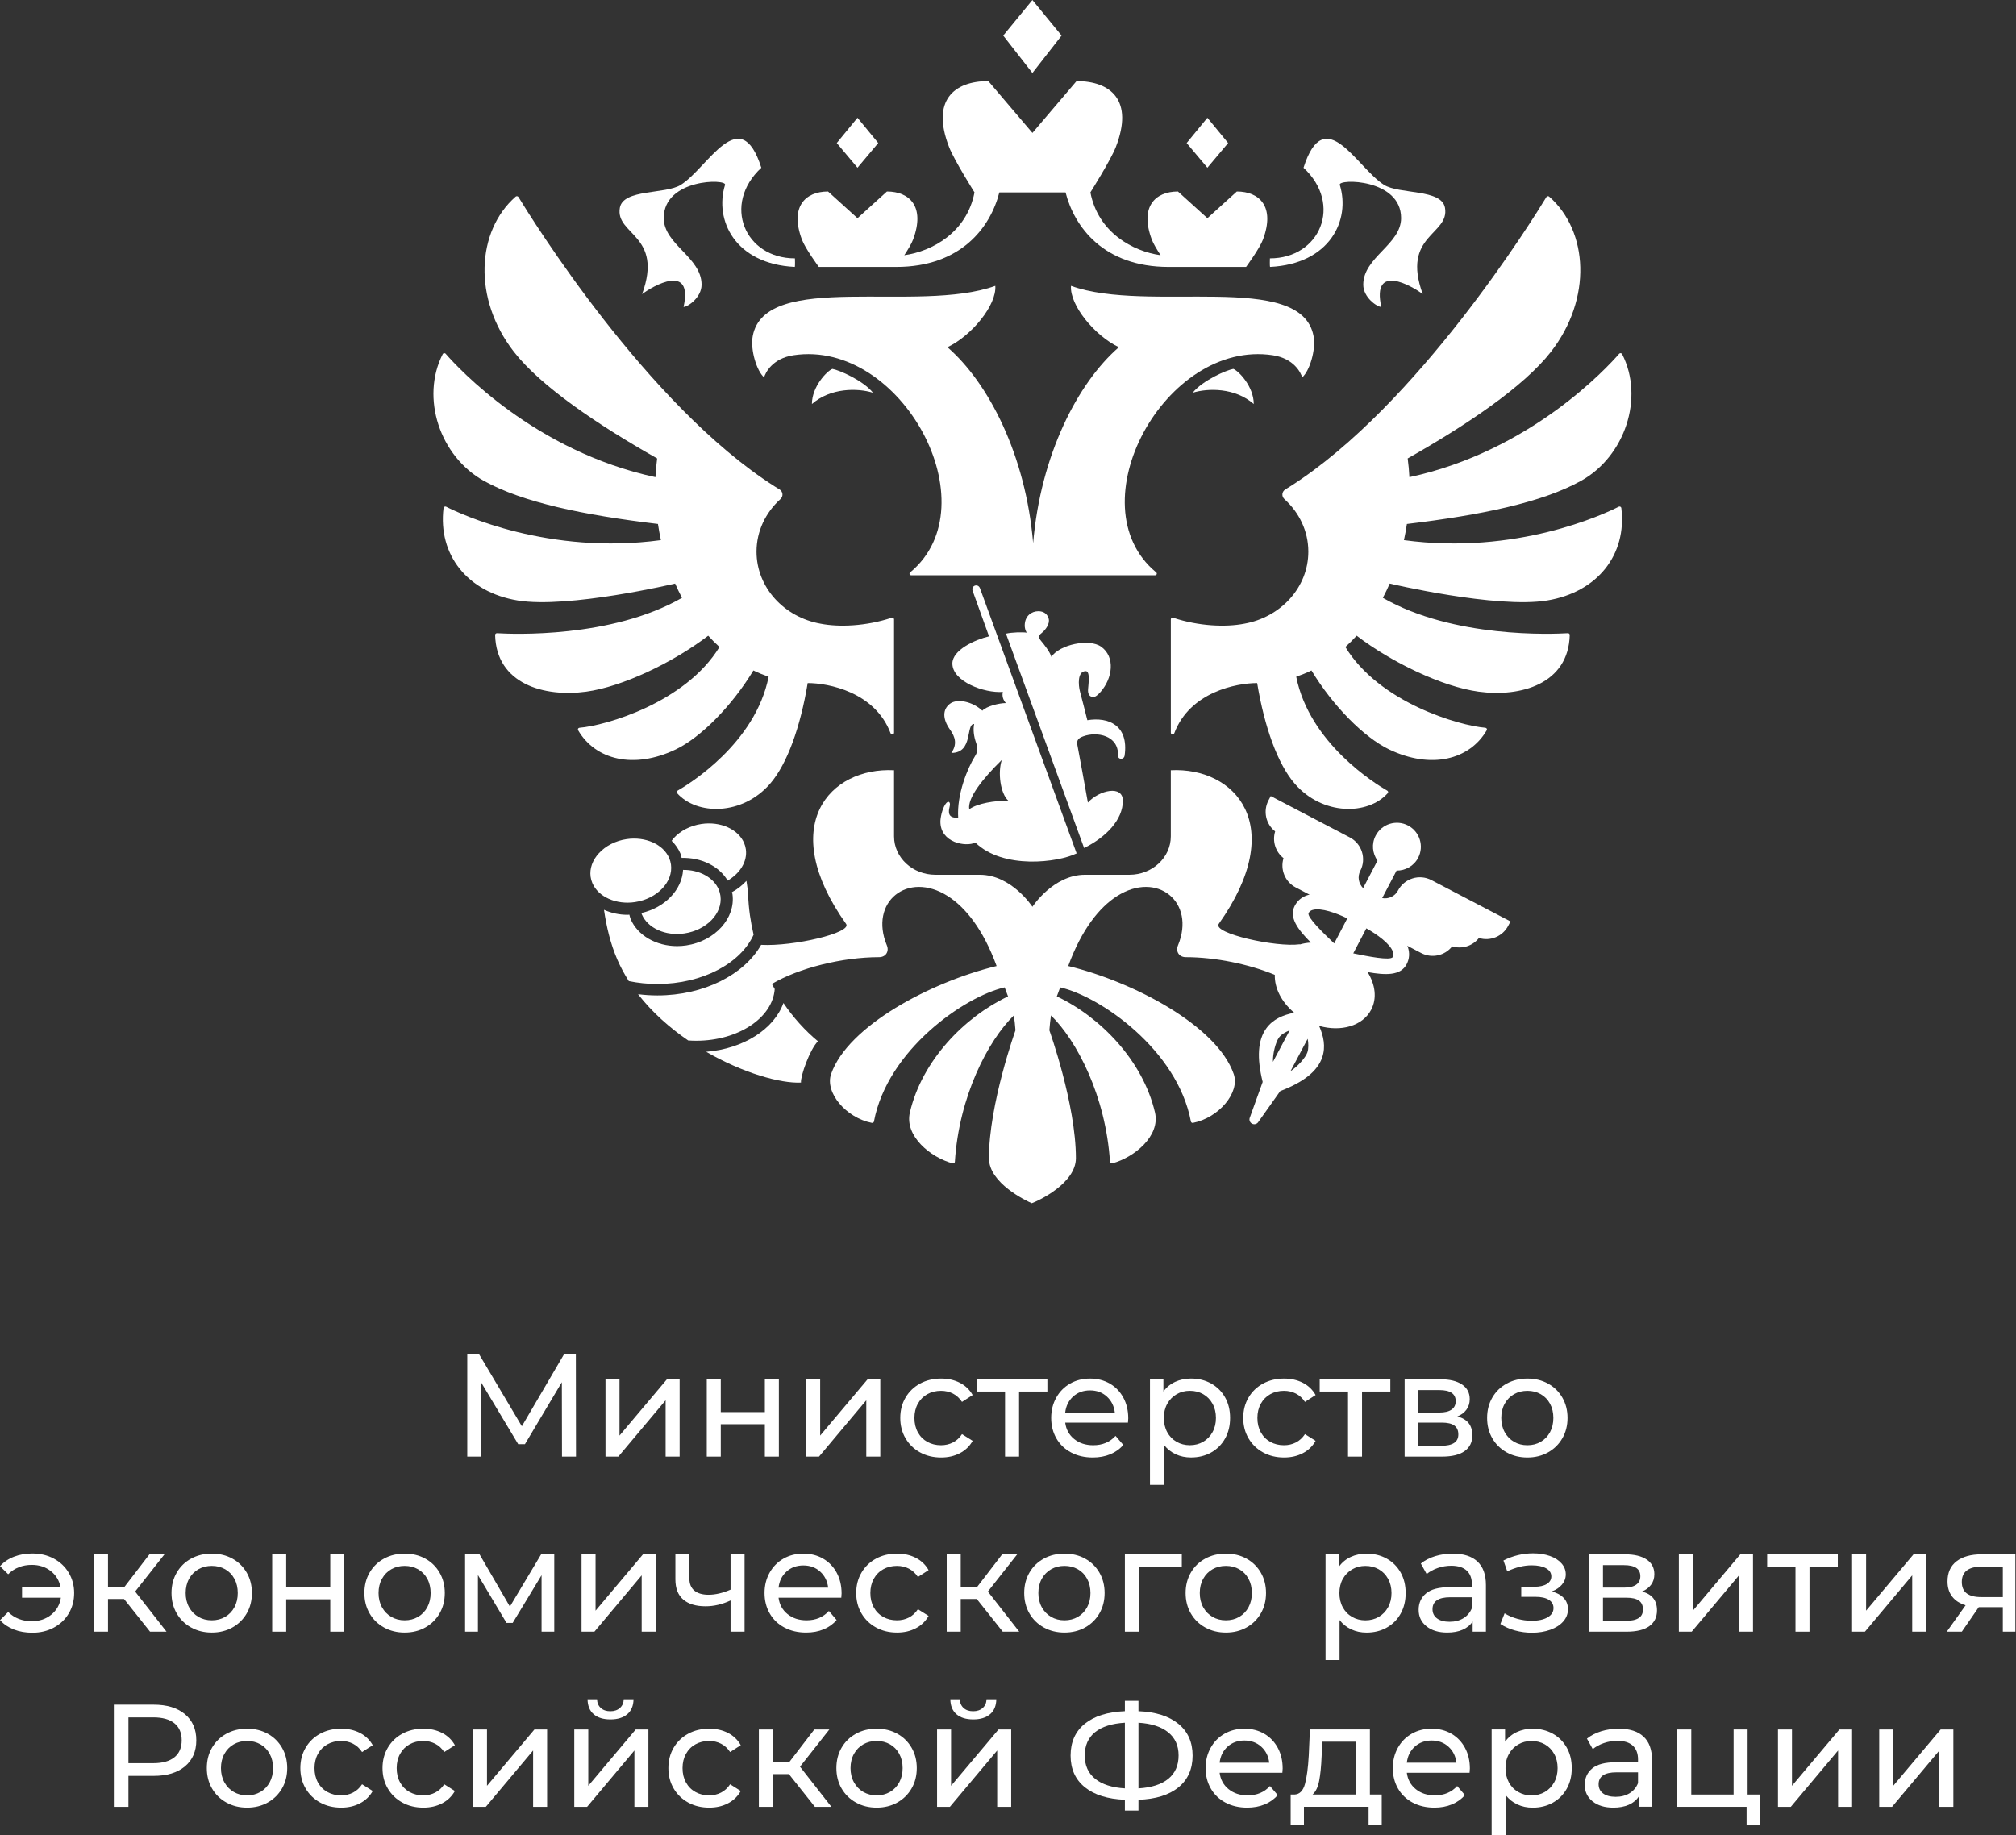
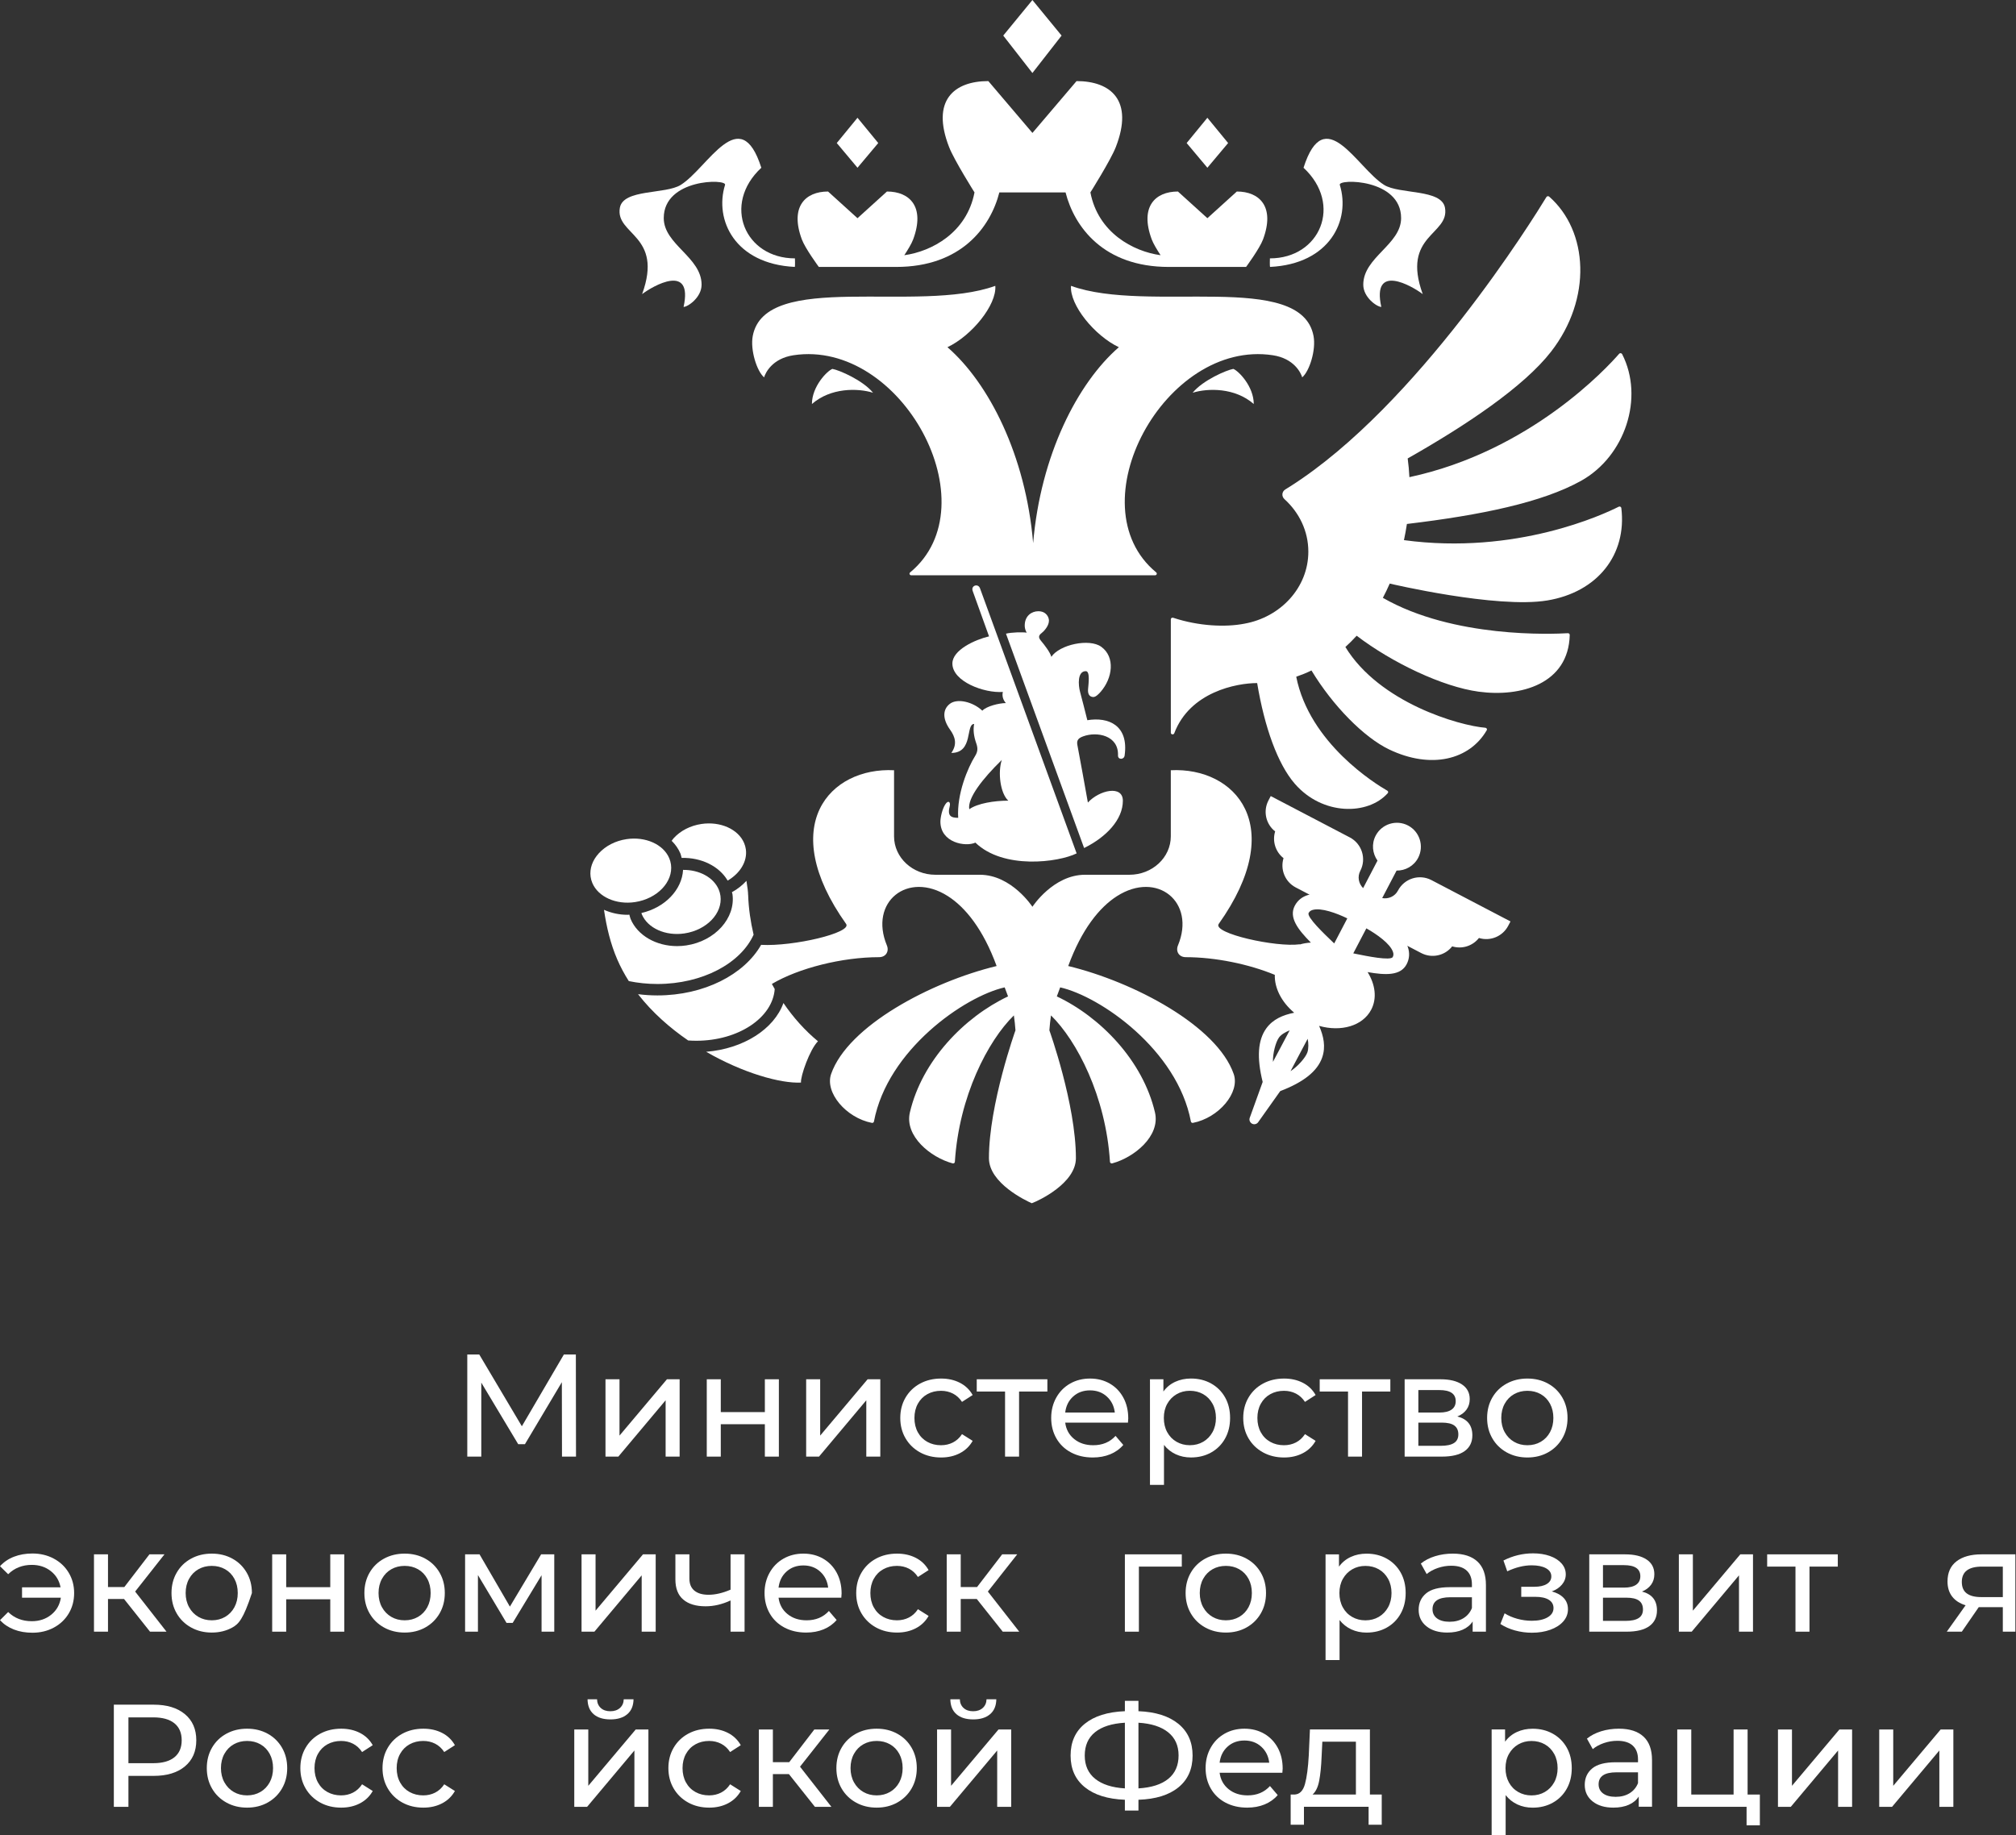
<svg xmlns="http://www.w3.org/2000/svg" width="670" height="610" viewBox="0 0 670 610" fill="none">
  <rect x="0" y="0" width="670" height="610" fill="#333333" stroke="none" />
  <g clip-path="url(#clip0_15343_3040)">
    <path d="M222.991 287.364C222.889 286.65 222.696 285.947 222.421 285.287C220.476 280.663 214.503 277.994 208.231 278.937C204.555 279.488 201.279 281.161 199.011 283.646V283.647C196.886 285.972 195.917 288.734 196.283 291.425L196.287 291.45C196.385 292.159 196.575 292.852 196.854 293.508C198.799 298.138 204.775 300.807 211.039 299.861C218.417 298.753 223.779 293.147 222.991 287.364Z" fill="white" />
    <path d="M239.435 297.776C239.338 297.059 239.144 296.359 238.869 295.697C237.167 291.654 232.39 289.099 227.014 289.157C226.641 295.785 220.978 301.701 213.18 303.486C213.23 303.628 213.241 303.782 213.298 303.922C215.24 308.543 221.223 311.223 227.487 310.272C234.868 309.163 240.227 303.558 239.435 297.776Z" fill="white" />
    <path d="M247.879 282.323C247.776 281.609 247.583 280.907 247.307 280.248C245.367 275.624 239.386 272.958 233.115 273.896C229.441 274.448 226.166 276.122 223.899 278.608V278.609C223.638 278.894 223.448 279.202 223.223 279.498C224.47 280.719 225.47 282.139 226.139 283.731C226.33 284.191 226.398 284.696 226.536 285.177C233.047 284.993 239.019 287.917 241.831 292.719C245.914 290.329 248.432 286.388 247.879 282.323Z" fill="white" />
    <path d="M416.675 134.299C410.452 128.842 401.5 128.967 396.363 130.552C399.729 126.42 407.564 123.032 409.874 122.622C411.632 123.281 416.675 128.464 416.675 134.299Z" fill="white" />
    <path d="M436.546 111.706C432.454 89.809 381.565 104.317 355.938 95.017C355.446 101.4 363.827 111.629 371.843 115.413C358.141 127.306 345.839 151.265 343.356 180.538C340.881 151.265 328.579 127.306 314.877 115.413C322.892 111.629 331.28 101.4 330.782 95.017C305.155 104.317 254.266 89.809 250.166 111.706C249.303 116.34 251.533 123.403 253.942 125.432C254.372 123.964 256.622 119.16 263.715 118.083C299.568 112.666 329.501 167.922 302.482 190.263C302.07 190.603 302.301 191.23 302.86 191.23H383.866C384.417 191.23 384.65 190.603 384.245 190.263C357.217 167.922 387.152 112.666 423.003 118.083C430.104 119.16 432.345 123.964 432.778 125.432C435.186 123.403 437.416 116.34 436.546 111.705V111.706Z" fill="white" />
    <path d="M445.268 61.449C444.624 59.381 465.646 59.33 465.646 72.487C465.646 81.305 453.072 85.482 453.072 94.632C453.072 98.895 457.657 102.021 459.064 102.021C455.825 87.33 469.217 95.017 472.832 97.765C465.647 78.007 481.825 78.133 480.231 69.074C479.124 62.742 465.063 64.656 459.973 61.449C450.943 55.764 440.26 33.646 433.218 55.764C446.343 67.952 438.707 85.886 422.044 85.886C422.044 85.886 421.95 88.516 422.104 88.726C441.977 87.752 448.905 73.147 445.269 61.449H445.268Z" fill="white" />
    <path d="M213.404 97.765C217.02 95.017 230.411 87.33 227.181 102.021C228.579 102.021 233.165 98.895 233.165 94.632C233.165 85.482 220.591 81.305 220.591 72.487C220.591 59.329 241.612 59.381 240.967 61.449C237.339 73.146 244.267 87.754 264.14 88.726C264.286 88.516 264.192 85.886 264.192 85.886C247.538 85.886 239.899 67.951 253.018 55.764C245.977 33.646 235.295 55.764 226.265 61.449C221.175 64.656 207.113 62.742 206.005 69.074C204.419 78.133 220.589 78.009 213.402 97.765H213.404Z" fill="white" />
    <path d="M269.836 134.299C276.065 128.842 285.017 128.966 290.148 130.552C286.797 126.42 278.948 123.032 276.644 122.621C274.885 123.281 269.836 128.463 269.836 134.298V134.299Z" fill="white" />
    <path d="M352.807 11.827L343.112 0.007L333.418 11.827L343.112 24.268L352.808 11.827H352.807Z" fill="white" />
    <path d="M408.157 47.548L401.262 39.147L394.375 47.548L401.262 55.758L408.157 47.546V47.548Z" fill="white" />
    <path d="M291.877 47.546L284.981 39.146L278.094 47.546L284.981 55.758L291.876 47.546H291.877Z" fill="white" />
    <path d="M272.129 88.731H297.842C319.46 88.731 329.188 75.462 332.127 63.955H354.125C357.065 75.462 366.785 88.731 388.412 88.731H414.125C414.125 88.731 418.623 82.63 419.751 79.607C423.812 68.733 418.623 63.662 411.052 63.662L401.264 72.531L391.477 63.662C383.905 63.662 378.716 68.733 382.778 79.607C383.295 80.997 384.536 83.04 385.71 84.834C376.586 83.581 364.94 77.336 362.385 63.955C362.385 63.955 369.127 53.245 370.82 48.911C376.898 33.326 369.134 26.955 357.781 26.955L343.122 44.187L328.466 26.955C317.111 26.955 309.348 33.326 315.433 48.911C317.119 53.246 323.867 63.956 323.867 63.956C321.305 77.337 309.66 83.582 300.536 84.836C301.718 83.04 302.952 80.997 303.47 79.607C307.524 68.734 302.348 63.662 294.77 63.662L284.982 72.533L275.196 63.662C267.618 63.662 262.442 68.734 266.497 79.607C267.624 82.63 272.13 88.732 272.13 88.732L272.129 88.731Z" fill="white" />
    <path d="M537.969 168.434C533.005 170.947 503.889 184.588 466.59 179.544C466.976 177.764 467.303 175.972 467.573 174.172C492.396 171.202 512.575 166.992 525.435 159.839C540.094 151.68 546.503 132.205 539.105 117.715C538.912 117.35 538.382 117.284 538.117 117.59C534.063 122.258 508.567 149.99 468.402 158.611C468.3 156.531 468.109 154.456 467.832 152.392C487.339 141.329 506.385 128.581 515.456 116.925C529.166 99.301 527.904 76.823 514.859 65.362C514.724 65.246 514.545 65.194 514.368 65.219C514.191 65.243 514.033 65.343 513.936 65.493C509.809 72.3 471.177 134.742 428.762 161.698C428.244 162.029 427.723 162.353 427.197 162.67C425.981 163.408 425.849 164.987 426.885 165.927C431.774 170.359 434.814 176.528 434.814 183.375C434.814 195.278 425.636 205.179 413.506 207.327C407.341 208.522 398.443 208.174 389.897 205.35C389.512 205.225 389.113 205.48 389.113 205.865V243.571C389.113 244.177 390.037 244.327 390.255 243.746C395.45 229.981 411.004 227.057 417.806 227.057C420.255 241.769 424.626 253.955 430.307 260.514C439.556 271.172 454.659 271.022 461.209 263.654C461.318 263.531 461.364 263.366 461.335 263.207C461.307 263.046 461.206 262.907 461.063 262.83C457.215 260.618 435.197 247.102 430.79 224.949C432.531 224.349 434.228 223.67 435.854 222.866C442.96 234.628 453.306 245.104 461.633 249.105C475.622 255.815 488.428 252.551 494.108 242.729C494.314 242.382 494.062 241.952 493.643 241.913C484.991 241.221 458.436 233.61 447.128 215.068C448.423 213.879 449.689 212.639 450.871 211.321C462.701 220.328 479.431 228.291 491.409 229.916C505.422 231.822 521.302 227.35 521.687 211.053C521.693 210.726 521.402 210.458 521.057 210.479C516.072 210.779 483.087 212.215 459.583 198.723C460.4 197.171 461.162 195.591 461.866 193.985C461.866 193.985 497.38 202.38 514.207 199.598C530.93 196.837 540.725 184.371 538.833 168.864C538.779 168.477 538.329 168.25 537.97 168.433L537.969 168.434Z" fill="white" />
-     <path d="M224.371 193.986C225.077 195.592 225.841 197.173 226.66 198.725C203.163 212.209 170.191 210.787 165.188 210.481C164.836 210.46 164.545 210.74 164.551 211.061C164.943 227.352 180.816 231.822 194.829 229.917C206.801 228.291 223.536 220.328 235.367 211.321C236.555 212.641 237.815 213.881 239.109 215.068C227.795 233.609 201.247 241.22 192.594 241.912C192.176 241.951 191.93 242.382 192.13 242.728C197.81 252.551 210.616 255.815 224.611 249.105C232.933 245.104 243.277 234.629 250.384 222.868C252.016 223.67 253.714 224.349 255.446 224.95C251.04 247.101 229.024 260.619 225.175 262.83C225.032 262.909 224.934 263.047 224.904 263.207C224.876 263.367 224.921 263.53 225.029 263.653C231.578 271.023 246.688 271.172 255.936 260.514C261.619 253.955 265.983 241.768 268.432 227.057C275.24 227.057 290.787 229.982 295.983 243.747C296.208 244.328 297.131 244.177 297.131 243.57V205.864C297.131 205.479 296.726 205.225 296.341 205.349C287.795 208.174 278.896 208.521 272.739 207.326C260.603 205.18 251.425 195.279 251.425 183.374C251.425 176.526 254.471 170.351 259.354 165.92C260.396 164.986 260.257 163.407 259.048 162.67C258.518 162.352 257.992 162.028 257.47 161.696C215.081 134.755 176.468 72.358 172.308 65.505C172.115 65.184 171.65 65.12 171.365 65.367C158.339 76.835 157.072 99.306 170.781 116.923C179.852 128.579 198.895 141.327 218.398 152.39C218.123 154.455 217.935 156.529 217.834 158.608C177.702 149.994 152.229 122.306 148.133 117.608C147.862 117.287 147.317 117.353 147.132 117.718C139.748 132.215 146.156 151.677 160.802 159.836C173.662 166.989 193.841 171.199 218.665 174.169C218.933 175.97 219.26 177.761 219.646 179.541C182.387 184.58 153.284 170.971 148.281 168.439C147.909 168.25 147.457 168.485 147.411 168.876C145.528 184.384 155.314 196.837 172.035 199.597C188.858 202.379 224.371 193.984 224.371 193.984V193.986Z" fill="white" />
    <path d="M359.966 244.774C364.578 243.066 371.804 244.449 371.558 251.106C371.499 252.614 373.616 252.614 373.769 251.073C375.149 241.108 368.414 238.234 361.367 239.403C360.491 235.977 359.775 232.98 358.957 230.01C358.308 227.61 358.068 223.099 360.849 223.099C362.35 223.099 361.746 227.297 361.607 229.103C361.48 230.689 362.05 231.649 363.339 231.695C364.142 231.727 365.144 230.704 365.741 230.024C369.776 225.462 370.711 218.399 365.986 214.993C362.033 212.135 352.131 214.261 349.41 218.335C348.999 216.8 347.034 214.269 346.092 213.164C345.177 212.088 344.938 211.351 346.206 210.405C346.803 209.948 348.608 208.154 348.608 206.298C348.608 205.202 347.758 203.179 345.059 203.179C342.928 203.179 340.559 204.654 340.559 207.944C340.559 208.675 340.738 209.46 341.209 210.301C339.862 210.078 336.205 210.17 334.328 210.634L360.294 281.887C367.725 278.219 373.173 272.41 373.173 266.178C373.173 260.864 365.349 262.626 361.547 266.771C360.325 260.036 359.238 253.815 358.05 247.615C357.726 245.905 358.594 245.291 359.967 244.775L359.966 244.774Z" fill="white" />
    <path d="M322.13 268.994H322.129C321.465 265.364 326.516 258.876 332.939 252.617C331.572 256.696 332.421 263.727 335.102 266.147C330.443 266.147 324.909 267.022 322.13 268.994ZM325.681 195.513C325.023 193.849 322.669 194.645 323.246 196.375L323.244 196.376L328.698 211.531C324.028 212.641 316.517 216.048 316.517 220.557C316.517 226.563 327.139 230.472 333.285 230.002C332.979 231.372 333.332 232.592 334.287 233.708C332.057 233.708 327.851 234.746 326.471 236.235C323.212 233.2 318.115 232.097 315.693 233.943C313.259 235.805 313.186 238.957 315.727 242.52C317.498 244.987 318.163 247.422 316.171 250.281C323.576 250.281 320.849 240.654 323.749 240.654C323.372 242.52 323.603 244.681 324.446 247.076C325.004 248.668 325.004 249.797 324.048 251.331C321.66 255.15 317.944 263.921 318.448 271.853C316.02 271.838 314.785 271.244 315.641 267.929C315.959 266.694 315.197 265.813 314.188 267.335C313.074 269.012 312.535 271.878 312.535 273.104C312.535 280.166 320.949 281.589 324.161 280.094C333.452 289.085 351.699 286.687 357.81 283.672L325.681 195.513Z" fill="white" />
    <path d="M208.976 326.122C211.992 326.745 215.181 327.086 218.482 327.086C233.474 327.086 246.196 320.183 250.451 310.699C249.445 306.422 248.793 302.015 248.641 297.489C248.64 297.458 248.625 297.431 248.62 297.397C248.648 296.772 248.396 294.674 248.069 292.792C246.728 294.259 245.119 295.558 243.248 296.571C243.292 296.796 243.398 297.006 243.43 297.235C244.52 305.19 237.637 312.83 228.087 314.265C227.059 314.419 226.032 314.494 225.024 314.494C218.111 314.495 211.894 310.984 209.583 305.486C209.389 305.021 209.301 304.525 209.166 304.041C208.968 304.048 208.765 304.087 208.567 304.087C205.765 304.087 203.094 303.485 200.734 302.431C201.572 308.179 202.914 313.761 205.132 318.901C206.217 321.418 207.512 323.825 208.976 326.122Z" fill="white" />
    <path d="M260.369 333.41C257.269 342.055 247.109 348.628 234.688 349.621C246.909 356.68 259.408 360.203 266.204 359.856C265.988 357.777 269.136 348.807 271.843 346.13C267.439 342.481 263.611 338.175 260.369 333.41Z" fill="white" />
    <path d="M462.865 318.122C462.177 319.436 454.133 317.802 450.704 317.1C450.388 317.035 450.069 316.97 449.749 316.906L454.098 308.59C457.52 310.519 462.016 313.664 462.948 316.436C463.168 317.09 463.145 317.592 462.865 318.122ZM443.415 313.601C443.172 313.367 442.927 313.132 442.684 312.901C440.153 310.481 434.22 304.82 434.913 303.497C435.188 302.969 435.586 302.662 436.243 302.47C439.06 301.65 444.218 303.552 447.766 305.274L443.415 313.601ZM434.495 349.821C433.888 351.568 431.284 354.523 428.894 356.062L434.59 345.305C434.89 346.677 434.922 348.603 434.495 349.821ZM423.058 352.97C422.964 350.141 423.975 346.376 425.058 344.883C425.828 343.822 427.286 343.031 428.613 342.493L423.058 352.97ZM475.722 292.549C471.69 290.446 466.717 292.004 464.604 296.031C463.579 297.992 461.428 298.906 459.358 298.533L464.14 289.39C467.047 289.425 469.87 287.899 471.308 285.151C473.344 281.256 471.835 276.437 467.942 274.401C464.049 272.365 459.229 273.874 457.193 277.769C455.756 280.516 456.114 283.707 457.8 286.074L453.021 295.22C451.532 293.732 451.054 291.445 452.081 289.481C454.183 285.449 452.625 280.475 448.598 278.363L422.321 264.62L421.557 266.08C419.725 269.599 420.661 273.923 423.784 276.369C422.785 279.625 423.892 283.159 426.57 285.263C425.4 289.053 427.098 293.139 430.61 294.984L435.244 297.407C435.101 297.441 434.942 297.434 434.803 297.474C432.768 298.063 431.251 299.278 430.302 301.09C428.295 304.929 431.274 308.91 435.663 313.326C434.372 313.396 433.142 313.606 431.977 313.949C431.973 313.936 431.961 313.897 431.959 313.887C424.175 314.979 402.954 310.266 405.017 307.14C428.275 274.427 410.484 254.951 389.106 256.034V278.004C389.106 285.059 382.947 290.777 375.362 290.777H360.6C350.008 290.777 343.114 301.422 343.114 301.422C343.114 301.422 336.22 290.777 325.63 290.777H310.865C303.276 290.777 297.131 285.059 297.131 278.004V256.035C275.751 254.952 257.947 274.429 281.212 307.14C283.147 310.07 263.71 314.66 252.952 314.077C247.354 323.931 234.014 330.885 218.478 330.885C216.286 330.885 214.141 330.738 212.051 330.473C216.727 336.493 222.551 341.634 228.707 345.857C229.595 345.92 230.497 345.954 231.409 345.954C245.377 345.954 256.788 338.319 257.472 328.762C257.154 328.2 256.829 327.642 256.527 327.071C265.438 321.794 279.9 318.171 292.128 318.171C294.457 318.171 295.552 316.201 294.749 314.267C288.744 299.823 301.657 289.362 315.014 297.879C320.84 301.593 326.76 308.909 331.219 321.114C309.302 326.422 281.785 341.039 276.217 356.999C274.073 363.16 281.154 371.561 289.752 373.251C289.905 373.285 290.064 373.256 290.196 373.172C290.326 373.087 290.418 372.953 290.449 372.801C294.943 348.978 320.563 331.224 333.894 328.209C334.564 330.003 334.344 329.422 335.014 331.21C320.497 338.077 306.415 352.56 302.394 369.777C300.549 377.662 309.341 384.77 316.601 386.715C316.965 386.813 317.325 386.558 317.344 386.206C318.724 364.432 328.339 345.942 336.952 337.529C337.189 339.173 337.365 340.825 337.483 342.483C337.483 342.483 328.664 367.056 328.664 384.986C328.664 393.326 341.06 399.149 342.892 399.965C345.18 399.149 357.569 393.326 357.569 384.986C357.569 367.056 348.751 342.483 348.751 342.483C348.87 340.825 349.05 339.173 349.288 337.529C357.894 345.942 367.515 364.426 368.889 386.199C368.91 386.551 369.274 386.813 369.631 386.715C376.898 384.771 385.685 377.662 383.846 369.779C379.817 352.56 365.744 338.078 351.225 331.212C351.888 329.423 351.67 330.003 352.34 328.209C365.678 331.224 391.292 348.977 395.784 372.799C395.816 372.953 395.908 373.086 396.039 373.17C396.17 373.255 396.329 373.284 396.481 373.251C405.073 371.561 412.167 363.16 410.011 357C404.457 341.041 376.931 326.422 355.015 321.114C359.48 308.91 365.398 301.593 371.224 297.879C384.576 289.362 397.488 299.825 391.484 314.269C390.68 316.201 391.768 318.171 394.104 318.171C403.835 318.171 415.012 320.46 423.672 324.046C423.531 328.395 425.866 333.017 429.99 336.524C430.015 336.563 430.038 336.603 430.062 336.642C430.065 336.646 430.067 336.649 430.069 336.653C426.426 337.372 423.075 338.765 420.849 341.827C418.02 345.723 417.637 351.576 419.639 359.647L415.313 371.653C415.097 372.384 415.426 373.169 416.102 373.522C416.778 373.876 417.61 373.698 418.087 373.103L425.476 362.689C433.237 359.729 437.824 356.082 439.409 351.536C440.655 347.962 439.889 344.415 438.399 341.011C445.663 343.063 452.868 341.062 455.71 335.628C457.701 331.819 457.051 327.211 454.511 323.135C460.561 324.196 465.478 324.344 467.476 320.532C468.42 318.726 468.558 316.789 467.881 314.774C467.835 314.636 467.736 314.51 467.683 314.373L472.331 316.805C475.85 318.637 480.174 317.701 482.622 314.578C485.877 315.577 489.412 314.471 491.515 311.793C495.306 312.963 499.392 311.263 501.236 307.752L502 306.292L475.722 292.549Z" fill="white" />
    <path d="M186.774 484.188L186.726 459.451L174.454 480.064H172.224L159.953 459.597V484.188H155.297V450.236H159.274L173.436 474.098L187.405 450.236H191.381L191.43 484.188H186.774Z" fill="white" />
    <path d="M201.23 458.481H205.887V477.203L221.65 458.481H225.869V484.188H221.214V465.466L205.499 484.188H201.23V458.481Z" fill="white" />
    <path d="M234.891 458.481H239.546V469.393H254.194V458.481H258.851V484.188H254.194V473.42H239.546V484.188H234.891V458.481Z" fill="white" />
    <path d="M267.922 458.481H272.579V477.203L288.341 458.481H292.561V484.188H287.905V465.466L272.19 484.188H267.922V458.481Z" fill="white" />
    <path d="M305.772 482.782C303.717 481.651 302.111 480.09 300.946 478.102C299.781 476.113 299.199 473.858 299.199 471.336C299.199 468.814 299.781 466.558 300.946 464.57C302.111 462.581 303.717 461.029 305.772 459.915C307.825 458.799 310.161 458.241 312.78 458.241C315.108 458.241 317.186 458.71 319.013 459.647C320.839 460.586 322.253 461.944 323.257 463.721L319.716 466C318.907 464.772 317.905 463.85 316.709 463.236C315.512 462.622 314.187 462.315 312.731 462.315C311.05 462.315 309.539 462.687 308.196 463.431C306.855 464.174 305.804 465.233 305.044 466.607C304.284 467.982 303.905 469.558 303.905 471.336C303.905 473.147 304.284 474.739 305.044 476.113C305.804 477.488 306.855 478.547 308.196 479.29C309.539 480.036 311.05 480.406 312.731 480.406C314.187 480.406 315.512 480.099 316.709 479.484C317.905 478.87 318.907 477.949 319.716 476.72L323.257 478.951C322.253 480.73 320.839 482.095 319.013 483.049C317.186 484.003 315.108 484.48 312.78 484.48C310.161 484.48 307.825 483.914 305.772 482.782Z" fill="white" />
    <path d="M348.088 462.556H338.679V484.188H334.022V462.556H324.613V458.481H348.088V462.556Z" fill="white" />
    <path d="M356.656 464.206C355.153 465.564 354.271 467.344 354.012 469.541H370.502C370.244 467.376 369.363 465.606 367.859 464.23C366.356 462.856 364.488 462.169 362.258 462.169C360.026 462.169 358.159 462.848 356.656 464.206ZM374.868 472.888H354.012C354.302 475.152 355.297 476.971 356.994 478.345C358.692 479.72 360.802 480.406 363.325 480.406C366.396 480.406 368.87 479.372 370.745 477.301L373.316 480.308C372.151 481.667 370.704 482.702 368.975 483.413C367.245 484.125 365.313 484.48 363.179 484.48C360.464 484.48 358.054 483.923 355.952 482.807C353.85 481.691 352.225 480.132 351.078 478.126C349.929 476.122 349.355 473.858 349.355 471.336C349.355 468.847 349.913 466.6 351.029 464.595C352.145 462.59 353.68 461.029 355.637 459.915C357.592 458.799 359.8 458.241 362.258 458.241C364.714 458.241 366.905 458.799 368.83 459.915C370.753 461.029 372.256 462.59 373.34 464.595C374.423 466.6 374.964 468.895 374.964 471.482C374.964 471.838 374.932 472.307 374.868 472.888Z" fill="white" />
    <path d="M399.862 479.259C401.172 478.499 402.206 477.432 402.966 476.058C403.726 474.684 404.107 473.107 404.107 471.328C404.107 469.55 403.726 467.974 402.966 466.599C402.206 465.225 401.172 464.166 399.862 463.423C398.553 462.679 397.074 462.307 395.425 462.307C393.807 462.307 392.344 462.687 391.034 463.446C389.726 464.206 388.69 465.265 387.931 466.623C387.171 467.981 386.792 469.55 386.792 471.328C386.792 473.107 387.162 474.684 387.908 476.058C388.651 477.432 389.685 478.499 391.011 479.259C392.335 480.019 393.807 480.398 395.425 480.398C397.074 480.398 398.553 480.019 399.862 479.259ZM402.506 459.881C404.478 460.982 406.022 462.518 407.138 464.489C408.254 466.462 408.811 468.742 408.811 471.328C408.811 473.915 408.254 476.203 407.138 478.192C406.022 480.18 404.478 481.724 402.506 482.822C400.533 483.923 398.302 484.472 395.813 484.472C393.969 484.472 392.281 484.117 390.745 483.405C389.209 482.694 387.908 481.659 386.84 480.3V493.59H382.184V458.475H386.647V462.55C387.68 461.127 388.989 460.051 390.574 459.323C392.159 458.597 393.904 458.233 395.813 458.233C398.302 458.233 400.533 458.782 402.506 459.881Z" fill="white" />
    <path d="M419.751 482.782C417.698 481.651 416.09 480.09 414.925 478.102C413.761 476.113 413.18 473.858 413.18 471.336C413.18 468.814 413.761 466.558 414.925 464.57C416.09 462.581 417.698 461.029 419.751 459.915C421.805 458.799 424.142 458.241 426.759 458.241C429.087 458.241 431.165 458.71 432.992 459.647C434.818 460.586 436.234 461.944 437.236 463.721L433.697 466C432.888 464.772 431.884 463.85 430.689 463.236C429.492 462.622 428.167 462.315 426.712 462.315C425.03 462.315 423.518 462.687 422.177 463.431C420.834 464.174 419.784 465.233 419.024 466.607C418.264 467.982 417.884 469.558 417.884 471.336C417.884 473.147 418.264 474.739 419.024 476.113C419.784 477.488 420.834 478.547 422.177 479.29C423.518 480.036 425.03 480.406 426.712 480.406C428.167 480.406 429.492 480.099 430.689 479.484C431.884 478.87 432.888 477.949 433.697 476.72L437.236 478.951C436.234 480.73 434.818 482.095 432.992 483.049C431.165 484.003 429.087 484.48 426.759 484.48C424.142 484.48 421.805 483.914 419.751 482.782Z" fill="white" />
    <path d="M462.069 462.556H452.659V484.188H448.004V462.556H438.594V458.481H462.069V462.556Z" fill="white" />
    <path d="M483.214 479.677C484.183 479.063 484.668 478.108 484.668 476.815C484.668 475.489 484.224 474.503 483.334 473.857C482.445 473.21 481.047 472.886 479.139 472.886H471.379V480.598H478.848C480.789 480.598 482.243 480.291 483.214 479.677ZM471.379 469.54H478.363C480.141 469.54 481.491 469.217 482.414 468.569C483.334 467.923 483.795 466.986 483.795 465.757C483.795 463.299 481.984 462.07 478.363 462.07H471.379V469.54ZM489.325 477.105C489.325 479.37 488.475 481.115 486.778 482.344C485.08 483.574 482.55 484.188 479.187 484.188H466.82V458.481H478.752C481.79 458.481 484.166 459.056 485.88 460.203C487.594 461.351 488.452 462.976 488.452 465.078C488.452 466.435 488.088 467.608 487.36 468.594C486.633 469.58 485.622 470.333 484.328 470.849C487.659 471.691 489.325 473.776 489.325 477.105Z" fill="white" />
    <path d="M512.055 479.267C513.364 478.507 514.39 477.44 515.135 476.066C515.878 474.692 516.249 473.115 516.249 471.336C516.249 469.558 515.878 467.982 515.135 466.607C514.39 465.233 513.364 464.174 512.055 463.431C510.746 462.687 509.266 462.315 507.616 462.315C505.968 462.315 504.488 462.687 503.179 463.431C501.869 464.174 500.834 465.233 500.075 466.607C499.315 467.982 498.935 469.558 498.935 471.336C498.935 473.115 499.315 474.692 500.075 476.066C500.834 477.44 501.869 478.507 503.179 479.267C504.488 480.027 505.968 480.406 507.616 480.406C509.266 480.406 510.746 480.027 512.055 479.267ZM500.729 482.782C498.692 481.651 497.099 480.09 495.952 478.102C494.804 476.113 494.23 473.858 494.23 471.336C494.23 468.814 494.804 466.558 495.952 464.57C497.099 462.581 498.692 461.029 500.729 459.915C502.767 458.799 505.062 458.241 507.616 458.241C510.171 458.241 512.458 458.799 514.479 459.915C516.5 461.029 518.085 462.581 519.232 464.57C520.38 466.558 520.955 468.814 520.955 471.336C520.955 473.858 520.38 476.113 519.232 478.102C518.085 480.09 516.5 481.651 514.479 482.782C512.458 483.914 510.171 484.48 507.616 484.48C505.062 484.48 502.767 483.914 500.729 482.782Z" fill="white" />
    <path d="M17.873 518.093C19.99 519.225 21.648 520.793 22.844 522.798C24.04 524.804 24.639 527.05 24.639 529.539C24.639 532.062 24.04 534.324 22.844 536.328C21.648 538.334 19.99 539.902 17.873 541.034C15.755 542.166 13.387 542.73 10.768 542.73C8.504 542.73 6.458 542.376 4.632 541.664C2.805 540.953 1.261 539.919 0 538.56L2.717 535.845C4.785 537.881 7.404 538.9 10.573 538.9C13.095 538.9 15.246 538.181 17.024 536.741C18.802 535.304 19.869 533.419 20.225 531.092H7.324V527.647H20.128C19.707 525.417 18.625 523.615 16.878 522.239C15.133 520.865 13.03 520.179 10.573 520.179C7.437 520.179 4.818 521.214 2.717 523.282L0 520.614C1.261 519.225 2.813 518.173 4.656 517.462C6.499 516.752 8.536 516.395 10.768 516.395C13.387 516.395 15.755 516.961 17.873 518.093Z" fill="white" />
    <path d="M41.225 531.518H35.89V542.383H31.234V516.677H35.89V527.541H41.322L49.664 516.677H54.66L44.911 529.045L55.34 542.383H49.859L41.225 531.518Z" fill="white" />
-     <path d="M74.821 537.462C76.13 536.702 77.156 535.635 77.9 534.261C78.644 532.886 79.016 531.311 79.016 529.531C79.016 527.754 78.644 526.177 77.9 524.802C77.156 523.428 76.13 522.369 74.821 521.626C73.511 520.883 72.031 520.511 70.382 520.511C68.733 520.511 67.254 520.883 65.945 521.626C64.635 522.369 63.6 523.428 62.84 524.802C62.08 526.177 61.701 527.754 61.701 529.531C61.701 531.311 62.08 532.886 62.84 534.261C63.6 535.635 64.635 536.702 65.945 537.462C67.254 538.222 68.733 538.602 70.382 538.602C72.031 538.602 73.511 538.222 74.821 537.462ZM63.495 540.978C61.458 539.846 59.865 538.287 58.718 536.297C57.569 534.308 56.996 532.055 56.996 529.531C56.996 527.009 57.569 524.753 58.718 522.767C59.865 520.777 61.458 519.224 63.495 518.11C65.532 516.994 67.828 516.436 70.382 516.436C72.936 516.436 75.224 516.994 77.246 518.11C79.266 519.224 80.85 520.777 81.999 522.767C83.146 524.753 83.72 527.009 83.72 529.531C83.72 532.055 83.146 534.308 81.999 536.297C80.85 538.287 79.266 539.846 77.246 540.978C75.224 542.109 72.936 542.676 70.382 542.676C67.828 542.676 65.532 542.109 63.495 540.978Z" fill="white" />
+     <path d="M74.821 537.462C76.13 536.702 77.156 535.635 77.9 534.261C78.644 532.886 79.016 531.311 79.016 529.531C79.016 527.754 78.644 526.177 77.9 524.802C77.156 523.428 76.13 522.369 74.821 521.626C73.511 520.883 72.031 520.511 70.382 520.511C68.733 520.511 67.254 520.883 65.945 521.626C64.635 522.369 63.6 523.428 62.84 524.802C62.08 526.177 61.701 527.754 61.701 529.531C61.701 531.311 62.08 532.886 62.84 534.261C63.6 535.635 64.635 536.702 65.945 537.462C67.254 538.222 68.733 538.602 70.382 538.602C72.031 538.602 73.511 538.222 74.821 537.462ZM63.495 540.978C61.458 539.846 59.865 538.287 58.718 536.297C57.569 534.308 56.996 532.055 56.996 529.531C56.996 527.009 57.569 524.753 58.718 522.767C59.865 520.777 61.458 519.224 63.495 518.11C65.532 516.994 67.828 516.436 70.382 516.436C72.936 516.436 75.224 516.994 77.246 518.11C79.266 519.224 80.85 520.777 81.999 522.767C83.146 524.753 83.72 527.009 83.72 529.531C80.85 538.287 79.266 539.846 77.246 540.978C75.224 542.109 72.936 542.676 70.382 542.676C67.828 542.676 65.532 542.109 63.495 540.978Z" fill="white" />
    <path d="M90.457 516.677H95.113V527.588H109.761V516.677H114.417V542.383H109.761V531.616H95.113V542.383H90.457V516.677Z" fill="white" />
    <path d="M138.926 537.462C140.235 536.702 141.261 535.635 142.006 534.261C142.748 532.886 143.121 531.311 143.121 529.531C143.121 527.754 142.748 526.177 142.006 524.802C141.261 523.428 140.235 522.369 138.926 521.626C137.616 520.883 136.137 520.511 134.488 520.511C132.839 520.511 131.36 520.883 130.051 521.626C128.74 522.369 127.706 523.428 126.946 524.802C126.185 526.177 125.807 527.754 125.807 529.531C125.807 531.311 126.185 532.886 126.946 534.261C127.706 535.635 128.74 536.702 130.051 537.462C131.36 538.222 132.839 538.602 134.488 538.602C136.137 538.602 137.616 538.222 138.926 537.462ZM127.601 540.978C125.563 539.846 123.971 538.287 122.823 536.297C121.675 534.308 121.102 532.055 121.102 529.531C121.102 527.009 121.675 524.753 122.823 522.767C123.971 520.777 125.563 519.224 127.601 518.11C129.638 516.994 131.933 516.436 134.488 516.436C137.041 516.436 139.33 516.994 141.351 518.11C143.372 519.224 144.955 520.777 146.104 522.767C147.252 524.753 147.825 527.009 147.825 529.531C147.825 532.055 147.252 534.308 146.104 536.297C144.955 538.287 143.372 539.846 141.351 540.978C139.33 542.109 137.041 542.676 134.488 542.676C131.933 542.676 129.638 542.109 127.601 540.978Z" fill="white" />
    <path d="M184.205 516.677V542.383H179.985V523.613L170.382 539.473H168.345L158.839 523.564V542.383H154.57V516.677H159.372L169.461 534.04L179.839 516.677H184.205Z" fill="white" />
    <path d="M193.273 516.677H197.929V535.399L213.693 516.677H217.912V542.383H213.256V523.661L197.542 542.383H193.273V516.677Z" fill="white" />
    <path d="M247.451 516.677V542.383H242.794V532.003C240.013 533.297 237.249 533.944 234.501 533.944C231.299 533.944 228.825 533.2 227.079 531.712C225.333 530.226 224.461 527.994 224.461 525.02V516.677H229.117V524.729C229.117 526.507 229.675 527.848 230.789 528.754C231.905 529.66 233.465 530.113 235.47 530.113C237.734 530.113 240.175 529.546 242.794 528.414V516.677H247.451Z" fill="white" />
    <path d="M261.389 522.402C259.886 523.759 259.005 525.539 258.746 527.738H275.236C274.978 525.571 274.096 523.8 272.593 522.425C271.09 521.051 269.223 520.364 266.991 520.364C264.761 520.364 262.893 521.043 261.389 522.402ZM279.602 531.084H258.746C259.037 533.347 260.032 535.166 261.729 536.54C263.427 537.915 265.537 538.602 268.058 538.602C271.13 538.602 273.604 537.567 275.479 535.497L278.05 538.504C276.886 539.863 275.439 540.897 273.709 541.608C271.979 542.32 270.047 542.676 267.913 542.676C265.197 542.676 262.787 542.118 260.686 541.002C258.585 539.886 256.96 538.327 255.812 536.321C254.664 534.317 254.09 532.055 254.09 529.531C254.09 527.042 254.648 524.796 255.764 522.79C256.879 520.786 258.414 519.224 260.37 518.11C262.327 516.994 264.534 516.436 266.991 516.436C269.448 516.436 271.639 516.994 273.563 518.11C275.487 519.224 276.991 520.786 278.075 522.79C279.156 524.796 279.698 527.089 279.698 529.677C279.698 530.033 279.667 530.502 279.602 531.084Z" fill="white" />
    <path d="M291.126 540.978C289.073 539.846 287.465 538.287 286.3 536.297C285.136 534.308 284.555 532.055 284.555 529.531C284.555 527.009 285.136 524.753 286.3 522.767C287.465 520.777 289.073 519.224 291.126 518.11C293.179 516.994 295.515 516.436 298.134 516.436C300.462 516.436 302.54 516.905 304.367 517.843C306.193 518.781 307.608 520.139 308.611 521.916L305.07 524.195C304.261 522.969 303.259 522.047 302.063 521.431C300.867 520.818 299.541 520.511 298.086 520.511C296.405 520.511 294.893 520.883 293.551 521.626C292.209 522.369 291.158 523.428 290.398 524.802C289.638 526.177 289.259 527.754 289.259 529.531C289.259 531.343 289.638 532.934 290.398 534.308C291.158 535.683 292.209 536.742 293.551 537.485C294.893 538.23 296.405 538.602 298.086 538.602C299.541 538.602 300.867 538.295 302.063 537.68C303.259 537.066 304.261 536.144 305.07 534.915L308.611 537.147C307.608 538.925 306.193 540.29 304.367 541.244C302.54 542.199 300.462 542.676 298.134 542.676C295.515 542.676 293.179 542.109 291.126 540.978Z" fill="white" />
    <path d="M324.624 531.518H319.289V542.383H314.633V516.677H319.289V527.541H324.72L333.062 516.677H338.059L328.31 529.045L338.737 542.383H333.257L324.624 531.518Z" fill="white" />
-     <path d="M358.212 537.462C359.521 536.702 360.547 535.635 361.291 534.261C362.034 532.886 362.407 531.311 362.407 529.531C362.407 527.754 362.034 526.177 361.291 524.802C360.547 523.428 359.521 522.369 358.212 521.626C356.902 520.883 355.422 520.511 353.773 520.511C352.125 520.511 350.646 520.883 349.335 521.626C348.026 522.369 346.991 523.428 346.231 524.802C345.471 526.177 345.091 527.754 345.091 529.531C345.091 531.311 345.471 532.886 346.231 534.261C346.991 535.635 348.026 536.702 349.335 537.462C350.646 538.222 352.125 538.602 353.773 538.602C355.422 538.602 356.902 538.222 358.212 537.462ZM346.887 540.978C344.849 539.846 343.257 538.287 342.109 536.297C340.96 534.308 340.387 532.055 340.387 529.531C340.387 527.009 340.96 524.753 342.109 522.767C343.257 520.777 344.849 519.224 346.887 518.11C348.923 516.994 351.218 516.436 353.773 516.436C356.327 516.436 358.616 516.994 360.637 518.11C362.656 519.224 364.241 520.777 365.39 522.767C366.536 524.753 367.111 527.009 367.111 529.531C367.111 532.055 366.536 534.308 365.39 536.297C364.241 538.287 362.656 539.846 360.637 540.978C358.616 542.109 356.327 542.676 353.773 542.676C351.218 542.676 348.923 542.109 346.887 540.978Z" fill="white" />
    <path d="M392.76 520.751H378.501V542.383H373.844V516.677H392.76V520.751Z" fill="white" />
    <path d="M411.852 537.462C413.16 536.702 414.187 535.635 414.932 534.261C415.675 532.886 416.046 531.311 416.046 529.531C416.046 527.754 415.675 526.177 414.932 524.802C414.187 523.428 413.16 522.369 411.852 521.626C410.543 520.883 409.063 520.511 407.415 520.511C405.765 520.511 404.285 520.883 402.976 521.626C401.666 522.369 400.631 523.428 399.872 524.802C399.112 526.177 398.733 527.754 398.733 529.531C398.733 531.311 399.112 532.886 399.872 534.261C400.631 535.635 401.666 536.702 402.976 537.462C404.285 538.222 405.765 538.602 407.415 538.602C409.063 538.602 410.543 538.222 411.852 537.462ZM400.526 540.978C398.489 539.846 396.897 538.287 395.749 536.297C394.601 534.308 394.027 532.055 394.027 529.531C394.027 527.009 394.601 524.753 395.749 522.767C396.897 520.777 398.489 519.224 400.526 518.11C402.564 516.994 404.859 516.436 407.415 516.436C409.968 516.436 412.255 516.994 414.276 518.11C416.298 519.224 417.882 520.777 419.031 522.767C420.177 524.753 420.752 527.009 420.752 529.531C420.752 532.055 420.177 534.308 419.031 536.297C417.882 538.287 416.298 539.846 414.276 540.978C412.255 542.109 409.968 542.676 407.415 542.676C404.859 542.676 402.564 542.109 400.526 540.978Z" fill="white" />
    <path d="M458.215 537.472C459.523 536.712 460.557 535.645 461.318 534.271C462.076 532.897 462.458 531.321 462.458 529.541C462.458 527.764 462.076 526.187 461.318 524.812C460.557 523.438 459.523 522.379 458.215 521.637C456.904 520.893 455.425 520.521 453.776 520.521C452.158 520.521 450.697 520.901 449.386 521.659C448.077 522.421 447.042 523.48 446.283 524.837C445.523 526.195 445.142 527.764 445.142 529.541C445.142 531.321 445.515 532.897 446.258 534.271C447.001 535.645 448.036 536.712 449.363 537.472C450.688 538.232 452.158 538.612 453.776 538.612C455.425 538.612 456.904 538.232 458.215 537.472ZM460.857 518.095C462.829 519.196 464.374 520.732 465.488 522.702C466.604 524.676 467.162 526.955 467.162 529.541C467.162 532.128 466.604 534.416 465.488 536.405C464.374 538.393 462.829 539.937 460.857 541.036C458.884 542.136 456.653 542.686 454.164 542.686C452.322 542.686 450.631 542.33 449.095 541.619C447.559 540.907 446.258 539.873 445.191 538.514V551.805H440.535V516.688H444.997V520.763C446.033 519.34 447.342 518.265 448.927 517.537C450.509 516.81 452.256 516.446 454.164 516.446C456.653 516.446 458.884 516.995 460.857 518.095Z" fill="white" />
    <path d="M486.367 537.898C487.659 537.106 488.599 535.982 489.18 534.528V530.937H482.002C478.057 530.937 476.085 532.264 476.085 534.915C476.085 536.21 476.587 537.228 477.589 537.971C478.59 538.714 479.981 539.086 481.76 539.086C483.538 539.086 485.073 538.691 486.367 537.898ZM490.999 519.056C492.89 520.8 493.836 523.405 493.836 526.864V542.385H489.423V538.989C488.647 540.186 487.539 541.099 486.1 541.73C484.66 542.36 482.955 542.676 480.984 542.676C478.106 542.676 475.801 541.98 474.072 540.589C472.341 539.2 471.477 537.373 471.477 535.109C471.477 532.846 472.301 531.028 473.951 529.653C475.6 528.279 478.219 527.59 481.809 527.59H489.18V526.671C489.18 524.666 488.599 523.128 487.434 522.061C486.271 520.994 484.557 520.462 482.294 520.462C480.773 520.462 479.286 520.713 477.83 521.213C476.376 521.715 475.147 522.385 474.145 523.226L472.205 519.734C473.53 518.666 475.115 517.85 476.958 517.285C478.801 516.72 480.756 516.436 482.827 516.436C486.384 516.436 489.108 517.309 490.999 519.056Z" fill="white" />
    <path d="M519.69 531.189C520.628 532.19 521.097 533.435 521.097 534.923C521.097 536.443 520.579 537.794 519.545 538.973C518.509 540.153 517.079 541.075 515.252 541.738C513.425 542.399 511.38 542.73 509.118 542.73C507.209 542.73 505.342 542.481 503.514 541.979C501.688 541.479 500.063 540.76 498.641 539.822L500.046 536.281C501.275 537.057 502.681 537.663 504.266 538.101C505.851 538.537 507.45 538.755 509.069 538.755C511.266 538.755 513.022 538.375 514.331 537.614C515.641 536.856 516.295 535.828 516.295 534.535C516.295 533.339 515.77 532.418 514.719 531.77C513.667 531.123 512.189 530.799 510.281 530.799H505.575V527.453H509.941C511.688 527.453 513.062 527.146 514.063 526.531C515.066 525.918 515.568 525.076 515.568 524.009C515.568 522.846 514.977 521.941 513.797 521.294C512.617 520.647 511.024 520.325 509.02 520.325C506.466 520.325 503.765 520.987 500.92 522.313L499.659 518.722C502.794 517.14 506.077 516.346 509.505 516.346C511.573 516.346 513.434 516.637 515.083 517.219C516.732 517.802 518.025 518.626 518.963 519.694C519.899 520.761 520.37 521.972 520.37 523.332C520.37 524.593 519.948 525.723 519.109 526.727C518.267 527.728 517.135 528.488 515.714 529.006C517.427 529.459 518.752 530.185 519.69 531.189Z" fill="white" />
    <path d="M544.569 537.872C545.539 537.258 546.024 536.304 546.024 535.011C546.024 533.684 545.579 532.7 544.691 532.053C543.801 531.405 542.403 531.082 540.495 531.082H532.735V538.794H540.205C542.144 538.794 543.6 538.487 544.569 537.872ZM532.735 527.736H539.72C541.497 527.736 542.848 527.412 543.769 526.765C544.691 526.118 545.152 525.182 545.152 523.952C545.152 521.495 543.34 520.266 539.72 520.266H532.735V527.736ZM550.681 535.301C550.681 537.565 549.832 539.31 548.135 540.539C546.437 541.769 543.907 542.383 540.543 542.383H528.176V516.677H540.107C543.146 516.677 545.522 517.251 547.238 518.399C548.951 519.546 549.807 521.171 549.807 523.273C549.807 524.631 549.444 525.804 548.716 526.789C547.989 527.776 546.979 528.528 545.685 529.045C549.015 529.886 550.681 531.971 550.681 535.301Z" fill="white" />
    <path d="M557.953 516.677H562.61V535.399L578.373 516.677H582.592V542.383H577.936V523.661L562.221 542.383H557.953V516.677Z" fill="white" />
    <path d="M610.776 520.751H601.366V542.383H596.711V520.751H587.301V516.677H610.776V520.751Z" fill="white" />
-     <path d="M615.527 516.677H620.183V535.399L635.947 516.677H640.166V542.383H635.509V523.661L619.796 542.383H615.527V516.677Z" fill="white" />
    <path d="M653.617 529.651C654.7 530.476 656.324 530.887 658.49 530.887H665.621V520.751H658.685C654.223 520.751 651.993 522.449 651.993 525.844C651.993 527.558 652.534 528.826 653.617 529.651ZM669.792 516.677V542.383H665.621V534.235H658.152H657.618L651.993 542.383H646.996L653.254 533.604C651.313 533.021 649.825 532.06 648.792 530.718C647.756 529.377 647.239 527.703 647.239 525.698C647.239 522.756 648.24 520.517 650.246 518.98C652.25 517.445 655.015 516.677 658.54 516.677H669.792Z" fill="white" />
    <path d="M57.961 584.132C59.577 582.823 60.386 580.94 60.386 578.482C60.386 576.024 59.577 574.141 57.961 572.831C56.343 571.521 53.999 570.867 50.927 570.867H42.683V586.096H50.927C53.999 586.096 56.343 585.442 57.961 584.132ZM61.452 569.8C63.975 571.902 65.236 574.795 65.236 578.482C65.236 582.167 63.975 585.062 61.452 587.163C58.93 589.265 55.47 590.315 51.073 590.315H42.683V600.598H37.832V566.646H51.073C55.47 566.646 58.93 567.697 61.452 569.8Z" fill="white" />
    <path d="M86.551 595.656C87.86 594.897 88.886 593.829 89.631 592.455C90.374 591.081 90.747 589.505 90.747 587.726C90.747 585.949 90.374 584.373 89.631 582.998C88.886 581.624 87.86 580.565 86.551 579.821C85.242 579.078 83.762 578.705 82.113 578.705C80.464 578.705 78.985 579.078 77.675 579.821C76.365 580.565 75.331 581.624 74.571 582.998C73.811 584.373 73.432 585.949 73.432 587.726C73.432 589.505 73.811 591.081 74.571 592.455C75.331 593.829 76.365 594.897 77.675 595.656C78.985 596.416 80.464 596.797 82.113 596.797C83.762 596.797 85.242 596.416 86.551 595.656ZM75.226 599.173C73.189 598.04 71.596 596.481 70.449 594.492C69.3 592.503 68.727 590.249 68.727 587.726C68.727 585.204 69.3 582.949 70.449 580.961C71.596 578.972 73.189 577.42 75.226 576.305C77.263 575.19 79.558 574.631 82.113 574.631C84.667 574.631 86.955 575.19 88.976 576.305C90.997 577.42 92.581 578.972 93.729 580.961C94.877 582.949 95.451 585.204 95.451 587.726C95.451 590.249 94.877 592.503 93.729 594.492C92.581 596.481 90.997 598.04 88.976 599.173C86.955 600.305 84.667 600.871 82.113 600.871C79.558 600.871 77.263 600.305 75.226 599.173Z" fill="white" />
    <path d="M106.392 599.173C104.338 598.04 102.73 596.481 101.567 594.492C100.402 592.503 99.82 590.249 99.82 587.726C99.82 585.204 100.402 582.949 101.567 580.961C102.73 578.972 104.338 577.42 106.392 576.305C108.445 575.19 110.781 574.631 113.4 574.631C115.728 574.631 117.806 575.099 119.633 576.038C121.459 576.975 122.874 578.335 123.876 580.112L120.336 582.391C119.528 581.163 118.525 580.241 117.329 579.626C116.133 579.012 114.807 578.705 113.352 578.705C111.671 578.705 110.159 579.078 108.817 579.821C107.475 580.565 106.424 581.624 105.664 582.998C104.904 584.373 104.525 585.949 104.525 587.726C104.525 589.538 104.904 591.128 105.664 592.503C106.424 593.878 107.475 594.937 108.817 595.681C110.159 596.425 111.671 596.797 113.352 596.797C114.807 596.797 116.133 596.49 117.329 595.874C118.525 595.261 119.528 594.338 120.336 593.109L123.876 595.341C122.874 597.12 121.459 598.486 119.633 599.44C117.806 600.394 115.728 600.871 113.4 600.871C110.781 600.871 108.445 600.305 106.392 599.173Z" fill="white" />
    <path d="M133.697 599.173C131.643 598.04 130.036 596.481 128.872 594.492C127.707 592.503 127.125 590.249 127.125 587.726C127.125 585.204 127.707 582.949 128.872 580.961C130.036 578.972 131.643 577.42 133.697 576.305C135.751 575.19 138.087 574.631 140.706 574.631C143.034 574.631 145.112 575.099 146.939 576.038C148.765 576.975 150.179 578.335 151.182 580.112L147.642 582.391C146.833 581.163 145.831 580.241 144.634 579.626C143.438 579.012 142.113 578.705 140.657 578.705C138.976 578.705 137.464 579.078 136.122 579.821C134.781 580.565 133.73 581.624 132.97 582.998C132.209 584.373 131.831 585.949 131.831 587.726C131.831 589.538 132.209 591.128 132.97 592.503C133.73 593.878 134.781 594.937 136.122 595.681C137.464 596.425 138.976 596.797 140.657 596.797C142.113 596.797 143.438 596.49 144.634 595.874C145.831 595.261 146.833 594.338 147.642 593.109L151.182 595.341C150.179 597.12 148.765 598.486 146.939 599.44C145.112 600.394 143.034 600.871 140.706 600.871C138.087 600.871 135.751 600.305 133.697 599.173Z" fill="white" />
-     <path d="M157.191 574.893H161.847V593.614L177.611 574.893H181.829V600.598H177.174V581.876L161.46 600.598H157.191V574.893Z" fill="white" />
    <path d="M197.305 569.824C195.979 568.677 195.3 567.019 195.269 564.853H198.421C198.453 566.049 198.865 567.01 199.658 567.739C200.449 568.465 201.508 568.829 202.834 568.829C204.161 568.829 205.228 568.465 206.036 567.739C206.843 567.01 207.264 566.049 207.296 564.853H210.546C210.514 567.019 209.819 568.677 208.461 569.824C207.103 570.972 205.243 571.545 202.883 571.545C200.49 571.545 198.631 570.972 197.305 569.824ZM190.855 574.893H195.511V593.614L211.274 574.893H215.493V600.598H210.838V581.876L195.124 600.598H190.855V574.893Z" fill="white" />
    <path d="M228.705 599.173C226.651 598.04 225.043 596.481 223.878 594.492C222.714 592.503 222.133 590.249 222.133 587.726C222.133 585.204 222.714 582.949 223.878 580.961C225.043 578.972 226.651 577.42 228.705 576.305C230.757 575.19 233.093 574.631 235.712 574.631C238.04 574.631 240.118 575.099 241.946 576.038C243.772 576.975 245.187 578.335 246.19 580.112L242.648 582.391C241.841 581.163 240.837 580.241 239.641 579.626C238.445 579.012 237.119 578.705 235.665 578.705C233.983 578.705 232.471 579.078 231.13 579.821C229.788 580.565 228.736 581.624 227.977 582.998C227.217 584.373 226.837 585.949 226.837 587.726C226.837 589.538 227.217 591.128 227.977 592.503C228.736 593.878 229.788 594.937 231.13 595.681C232.471 596.425 233.983 596.797 235.665 596.797C237.119 596.797 238.445 596.49 239.641 595.874C240.837 595.261 241.841 594.338 242.648 593.109L246.19 595.341C245.187 597.12 243.772 598.486 241.946 599.44C240.118 600.394 238.04 600.871 235.712 600.871C233.093 600.871 230.757 600.305 228.705 599.173Z" fill="white" />
    <path d="M262.194 589.733H256.859V600.598H252.203V574.893H256.859V585.757H262.292L270.633 574.893H275.629L265.88 587.261L276.307 600.598H270.827L262.194 589.733Z" fill="white" />
    <path d="M295.788 595.656C297.098 594.897 298.124 593.829 298.869 592.455C299.611 591.081 299.984 589.505 299.984 587.726C299.984 585.949 299.611 584.373 298.869 582.998C298.124 581.624 297.098 580.565 295.788 579.821C294.479 579.078 293 578.705 291.351 578.705C289.701 578.705 288.223 579.078 286.913 579.821C285.603 580.565 284.568 581.624 283.808 582.998C283.048 584.373 282.669 585.949 282.669 587.726C282.669 589.505 283.048 591.081 283.808 592.455C284.568 593.829 285.603 594.897 286.913 595.656C288.223 596.416 289.701 596.797 291.351 596.797C293 596.797 294.479 596.416 295.788 595.656ZM284.464 599.173C282.427 598.04 280.834 596.481 279.686 594.492C278.537 592.503 277.965 590.249 277.965 587.726C277.965 585.204 278.537 582.949 279.686 580.961C280.834 578.972 282.427 577.42 284.464 576.305C286.5 575.19 288.796 574.631 291.351 574.631C293.904 574.631 296.193 575.19 298.214 576.305C300.235 577.42 301.819 578.972 302.967 580.961C304.114 582.949 304.688 585.204 304.688 587.726C304.688 590.249 304.114 592.503 302.967 594.492C301.819 596.481 300.235 598.04 298.214 599.173C296.193 600.305 293.904 600.871 291.351 600.871C288.796 600.871 286.5 600.305 284.464 599.173Z" fill="white" />
    <path d="M317.876 569.824C316.549 568.677 315.871 567.019 315.839 564.853H318.992C319.023 566.049 319.435 567.01 320.228 567.739C321.02 568.465 322.078 568.829 323.405 568.829C324.73 568.829 325.797 568.465 326.606 567.739C327.414 567.01 327.834 566.049 327.867 564.853H331.117C331.084 567.019 330.39 568.677 329.031 569.824C327.673 570.972 325.813 571.545 323.454 571.545C321.06 571.545 319.201 570.972 317.876 569.824ZM311.426 574.893H316.081V593.614L331.844 574.893H336.064V600.598H331.408V581.876L315.694 600.598H311.426V574.893Z" fill="white" />
    <path d="M388.274 591.295C390.553 589.436 391.692 586.841 391.692 583.511C391.692 580.245 390.536 577.682 388.224 575.823C385.913 573.964 382.623 572.906 378.354 572.646V594.473C382.687 594.213 385.993 593.155 388.274 591.295ZM363.973 591.295C366.285 593.155 369.575 594.213 373.844 594.473V572.646C369.511 572.906 366.205 573.956 363.924 575.799C361.645 577.642 360.505 580.229 360.505 583.56C360.505 586.857 361.661 589.436 363.973 591.295ZM391.644 594.131C388.507 596.687 384.077 598.061 378.354 598.255V601.844H373.844V598.255C368.121 598.029 363.682 596.639 360.53 594.084C357.377 591.531 355.801 588.021 355.801 583.56C355.801 579.065 357.377 575.54 360.53 572.986C363.682 570.432 368.121 569.042 373.844 568.814V565.37H378.354V568.814C384.045 569.042 388.467 570.439 391.62 573.01C394.771 575.581 396.348 579.098 396.348 583.56C396.348 588.053 394.78 591.578 391.644 594.131Z" fill="white" />
    <path d="M407.972 580.597C406.469 581.954 405.588 583.734 405.329 585.932H421.82C421.56 583.766 420.68 581.995 419.176 580.621C417.672 579.247 415.805 578.559 413.574 578.559C411.343 578.559 409.475 579.239 407.972 580.597ZM426.184 589.278H405.329C405.62 591.542 406.614 593.36 408.312 594.734C410.009 596.11 412.119 596.797 414.641 596.797C417.713 596.797 420.186 595.761 422.062 593.692L424.632 596.699C423.468 598.058 422.021 599.093 420.292 599.804C418.561 600.516 416.629 600.871 414.495 600.871C411.78 600.871 409.371 600.313 407.268 599.198C405.167 598.08 403.542 596.521 402.394 594.516C401.246 592.511 400.672 590.249 400.672 587.726C400.672 585.238 401.23 582.99 402.346 580.984C403.461 578.981 404.996 577.42 406.954 576.305C408.909 575.19 411.117 574.631 413.574 574.631C416.031 574.631 418.223 575.19 420.146 576.305C422.069 577.42 423.573 578.981 424.657 580.984C425.738 582.99 426.282 585.285 426.282 587.873C426.282 588.228 426.249 588.696 426.184 589.278Z" fill="white" />
    <path d="M438.423 591.931C438.019 594.049 437.284 595.577 436.217 596.515H450.623V578.957H439.467L439.225 583.904C439.094 587.137 438.828 589.814 438.423 591.931ZM459.207 596.515V606.555H454.842V600.588H433.356V606.555H428.941V596.515H430.3C431.949 596.417 433.081 595.253 433.696 593.023C434.31 590.791 434.73 587.638 434.956 583.565L435.344 574.883H455.278V596.515H459.207Z" fill="white" />
-     <path d="M470.191 580.597C468.688 581.954 467.807 583.734 467.548 585.932H484.038C483.779 583.766 482.898 581.995 481.395 580.621C479.891 579.247 478.023 578.559 475.793 578.559C473.561 578.559 471.694 579.239 470.191 580.597ZM488.403 589.278H467.548C467.839 591.542 468.833 593.36 470.531 594.734C472.228 596.11 474.337 596.797 476.86 596.797C479.932 596.797 482.405 595.761 484.281 593.692L486.851 596.699C485.687 598.058 484.239 599.093 482.511 599.804C480.78 600.516 478.848 600.871 476.714 600.871C473.999 600.871 471.589 600.313 469.487 599.198C467.385 598.08 465.761 596.521 464.613 594.516C463.464 592.511 462.891 590.249 462.891 587.726C462.891 585.238 463.449 582.99 464.564 580.984C465.68 578.981 467.215 577.42 469.172 576.305C471.128 575.19 473.336 574.631 475.793 574.631C478.25 574.631 480.441 575.19 482.365 576.305C484.288 577.42 485.791 578.981 486.875 580.984C487.957 582.99 488.5 585.285 488.5 587.873C488.5 588.228 488.468 588.696 488.403 589.278Z" fill="white" />
    <path d="M513.413 595.668C514.722 594.908 515.757 593.84 516.517 592.466C517.277 591.092 517.657 589.516 517.657 587.737C517.657 585.96 517.277 584.384 516.517 583.009C515.757 581.635 514.722 580.576 513.413 579.832C512.104 579.089 510.625 578.716 508.975 578.716C507.358 578.716 505.895 579.097 504.585 579.856C503.277 580.617 502.24 581.675 501.481 583.032C500.721 584.39 500.343 585.96 500.343 587.737C500.343 589.516 500.713 591.092 501.458 592.466C502.201 593.84 503.236 594.908 504.561 595.668C505.886 596.427 507.358 596.808 508.975 596.808C510.625 596.808 512.104 596.427 513.413 595.668ZM516.056 576.291C518.028 577.391 519.573 578.927 520.689 580.898C521.805 582.871 522.361 585.15 522.361 587.737C522.361 590.325 521.805 592.611 520.689 594.6C519.573 596.588 518.028 598.134 516.056 599.232C514.084 600.332 511.853 600.882 509.364 600.882C507.52 600.882 505.83 600.527 504.295 599.815C502.759 599.104 501.458 598.069 500.391 596.71V610H495.734V574.885H500.196V578.958C501.231 577.536 502.54 576.461 504.125 575.733C505.71 575.006 507.454 574.642 509.364 574.642C511.853 574.642 514.084 575.192 516.056 576.291Z" fill="white" />
    <path d="M541.565 596.094C542.859 595.301 543.797 594.177 544.379 592.722V589.133H537.2C533.255 589.133 531.284 590.46 531.284 593.109C531.284 594.404 531.785 595.422 532.787 596.166C533.79 596.91 535.18 597.28 536.958 597.28C538.736 597.28 540.272 596.886 541.565 596.094ZM546.197 577.25C548.089 578.996 549.034 581.599 549.034 585.059V600.579H544.621V597.184C543.845 598.382 542.737 599.295 541.299 599.925C539.86 600.556 538.154 600.871 536.182 600.871C533.304 600.871 531 600.174 529.272 598.785C527.541 597.395 526.676 595.567 526.676 593.304C526.676 591.041 527.5 589.222 529.15 587.847C530.799 586.473 533.418 585.786 537.007 585.786H544.379V584.865C544.379 582.86 543.797 581.324 542.632 580.257C541.469 579.19 539.755 578.656 537.493 578.656C535.973 578.656 534.485 578.907 533.03 579.408C531.574 579.911 530.345 580.58 529.343 581.422L527.403 577.929C528.728 576.862 530.313 576.046 532.157 575.479C533.999 574.914 535.955 574.631 538.025 574.631C541.582 574.631 544.306 575.504 546.197 577.25Z" fill="white" />
    <path d="M584.874 596.522V606.756H580.459V600.596H557.422V574.891H562.078V596.522H576.143V574.891H580.799V596.522H584.874Z" fill="white" />
    <path d="M590.891 574.893H595.546V593.614L611.309 574.893H615.528V600.598H610.873V581.876L595.158 600.598H590.891V574.893Z" fill="white" />
    <path d="M624.543 574.893H629.2V593.614L644.962 574.893H649.182V600.598H644.526V581.876L628.811 600.598H624.543V574.893Z" fill="white" />
  </g>
  <defs>
    <clipPath id="clip0_15343_3040">
      <rect width="669.798" height="610" fill="white" />
    </clipPath>
  </defs>
</svg>